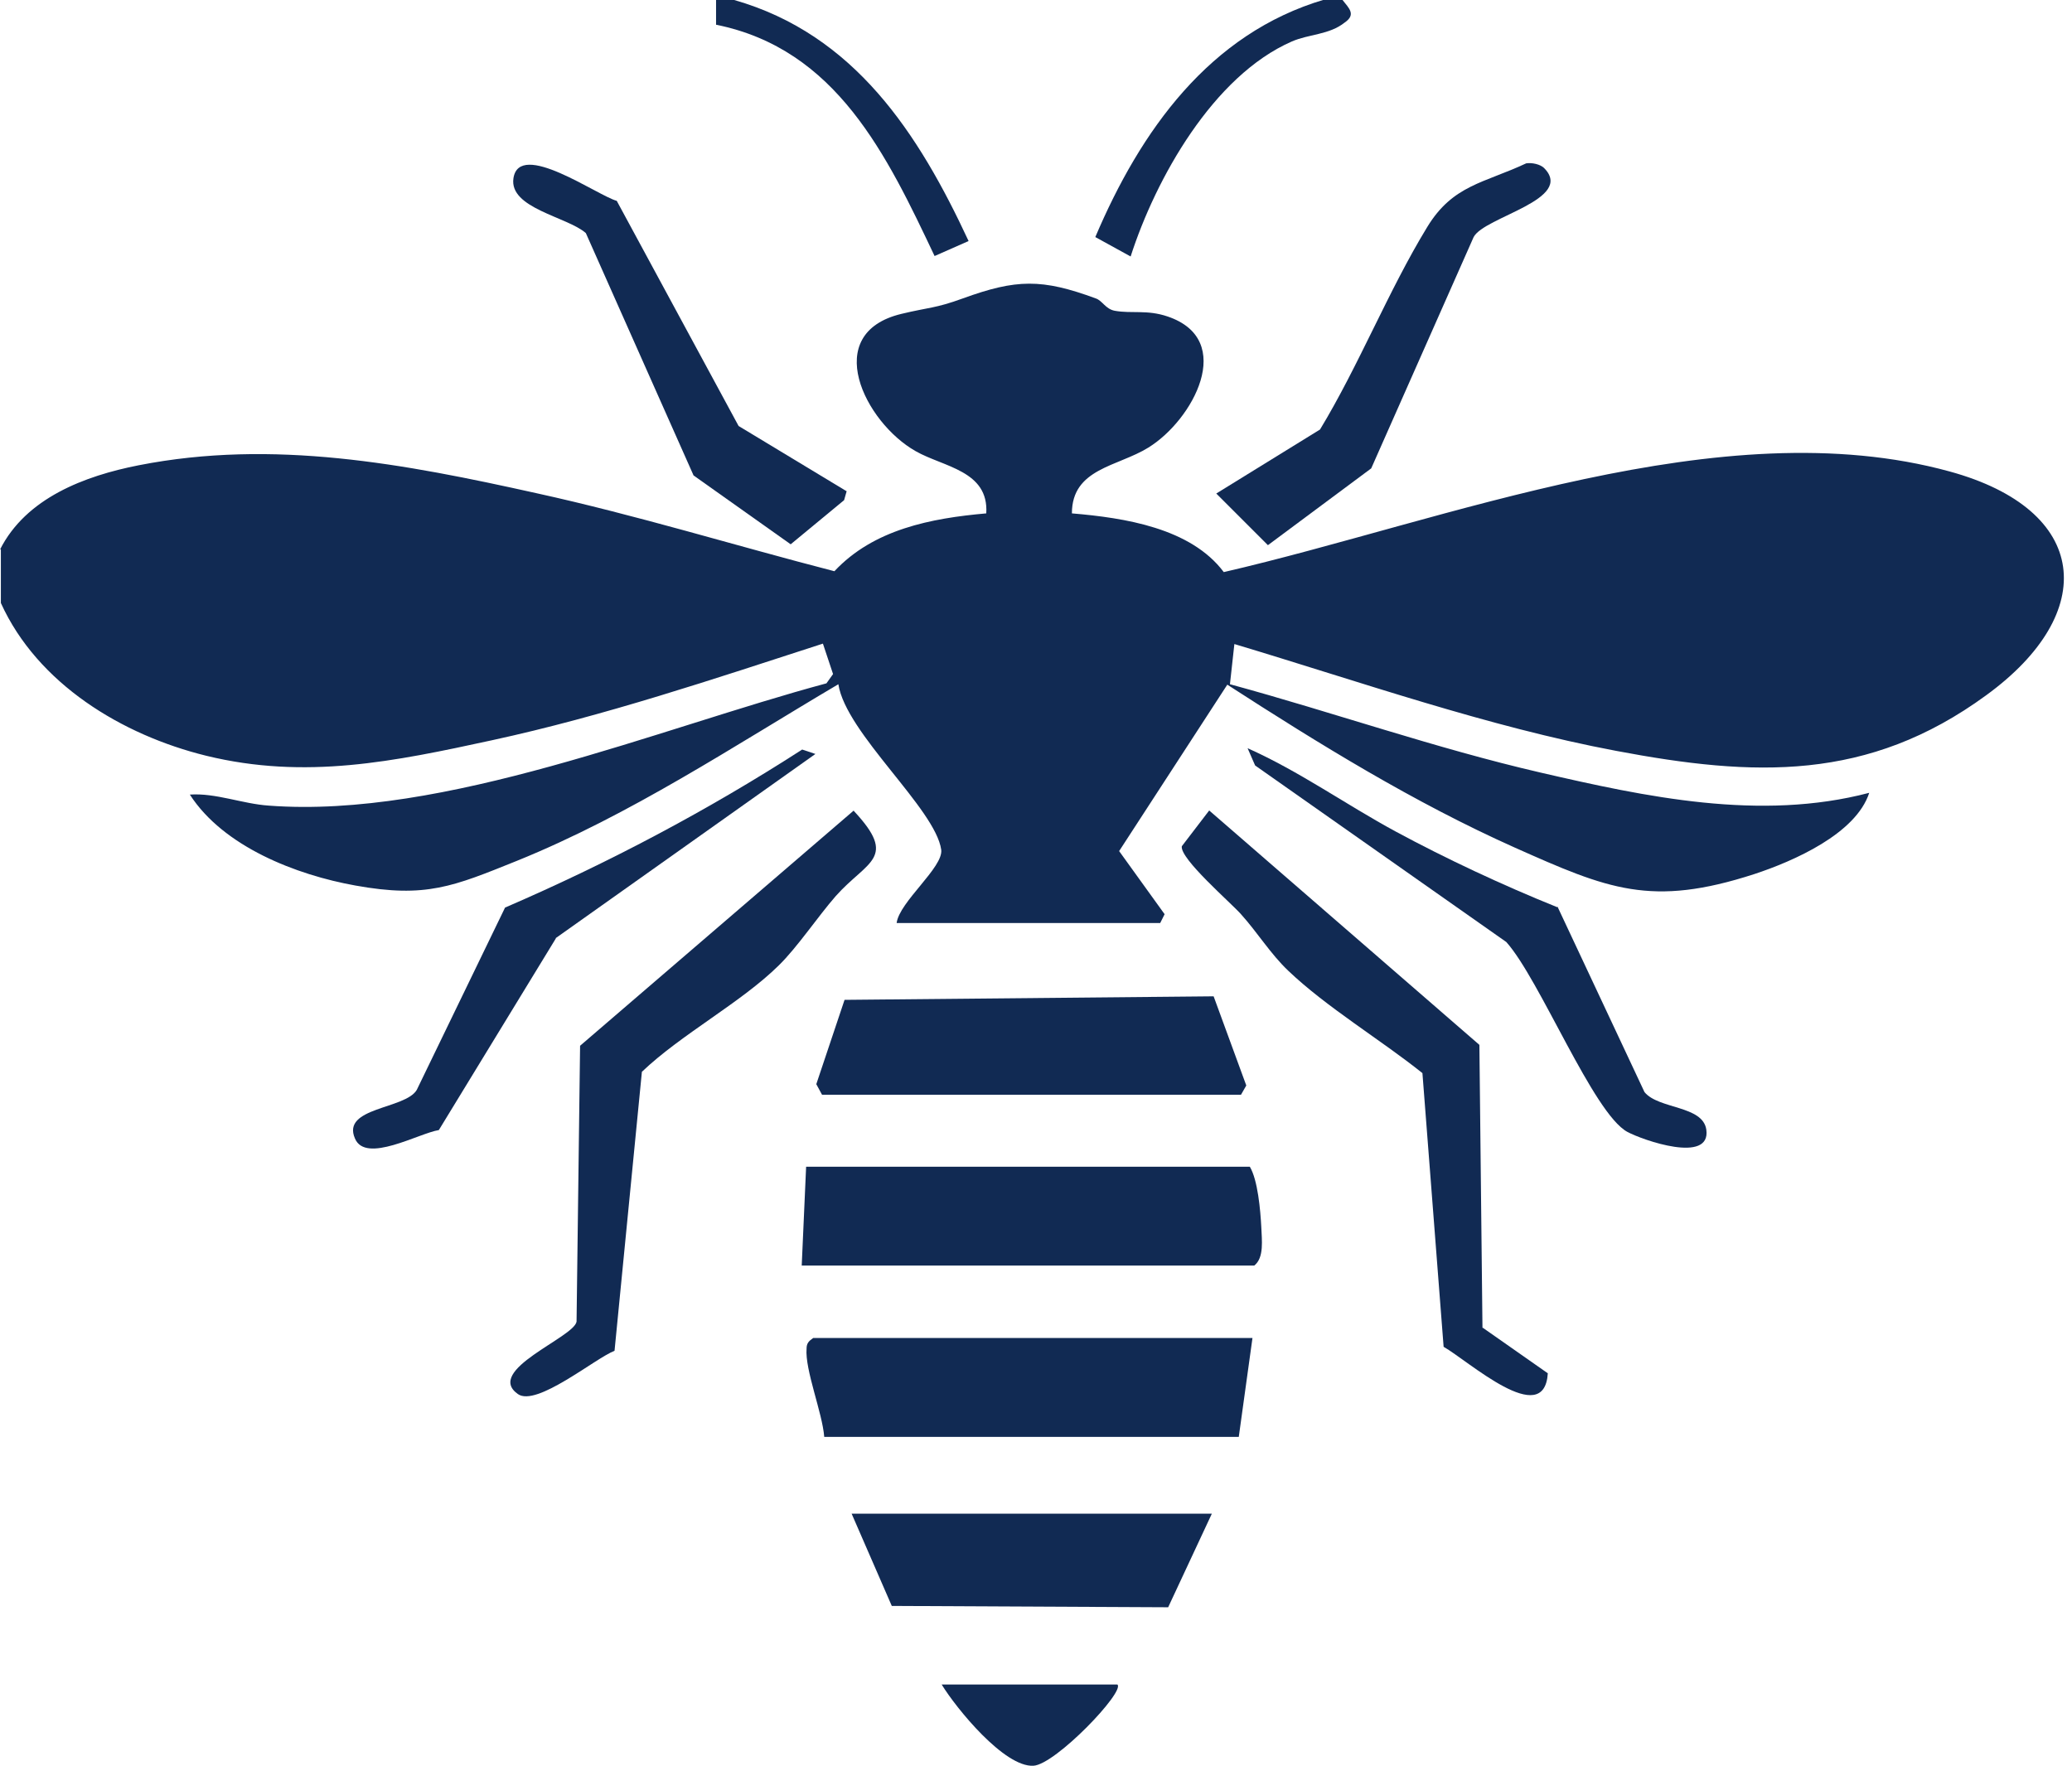
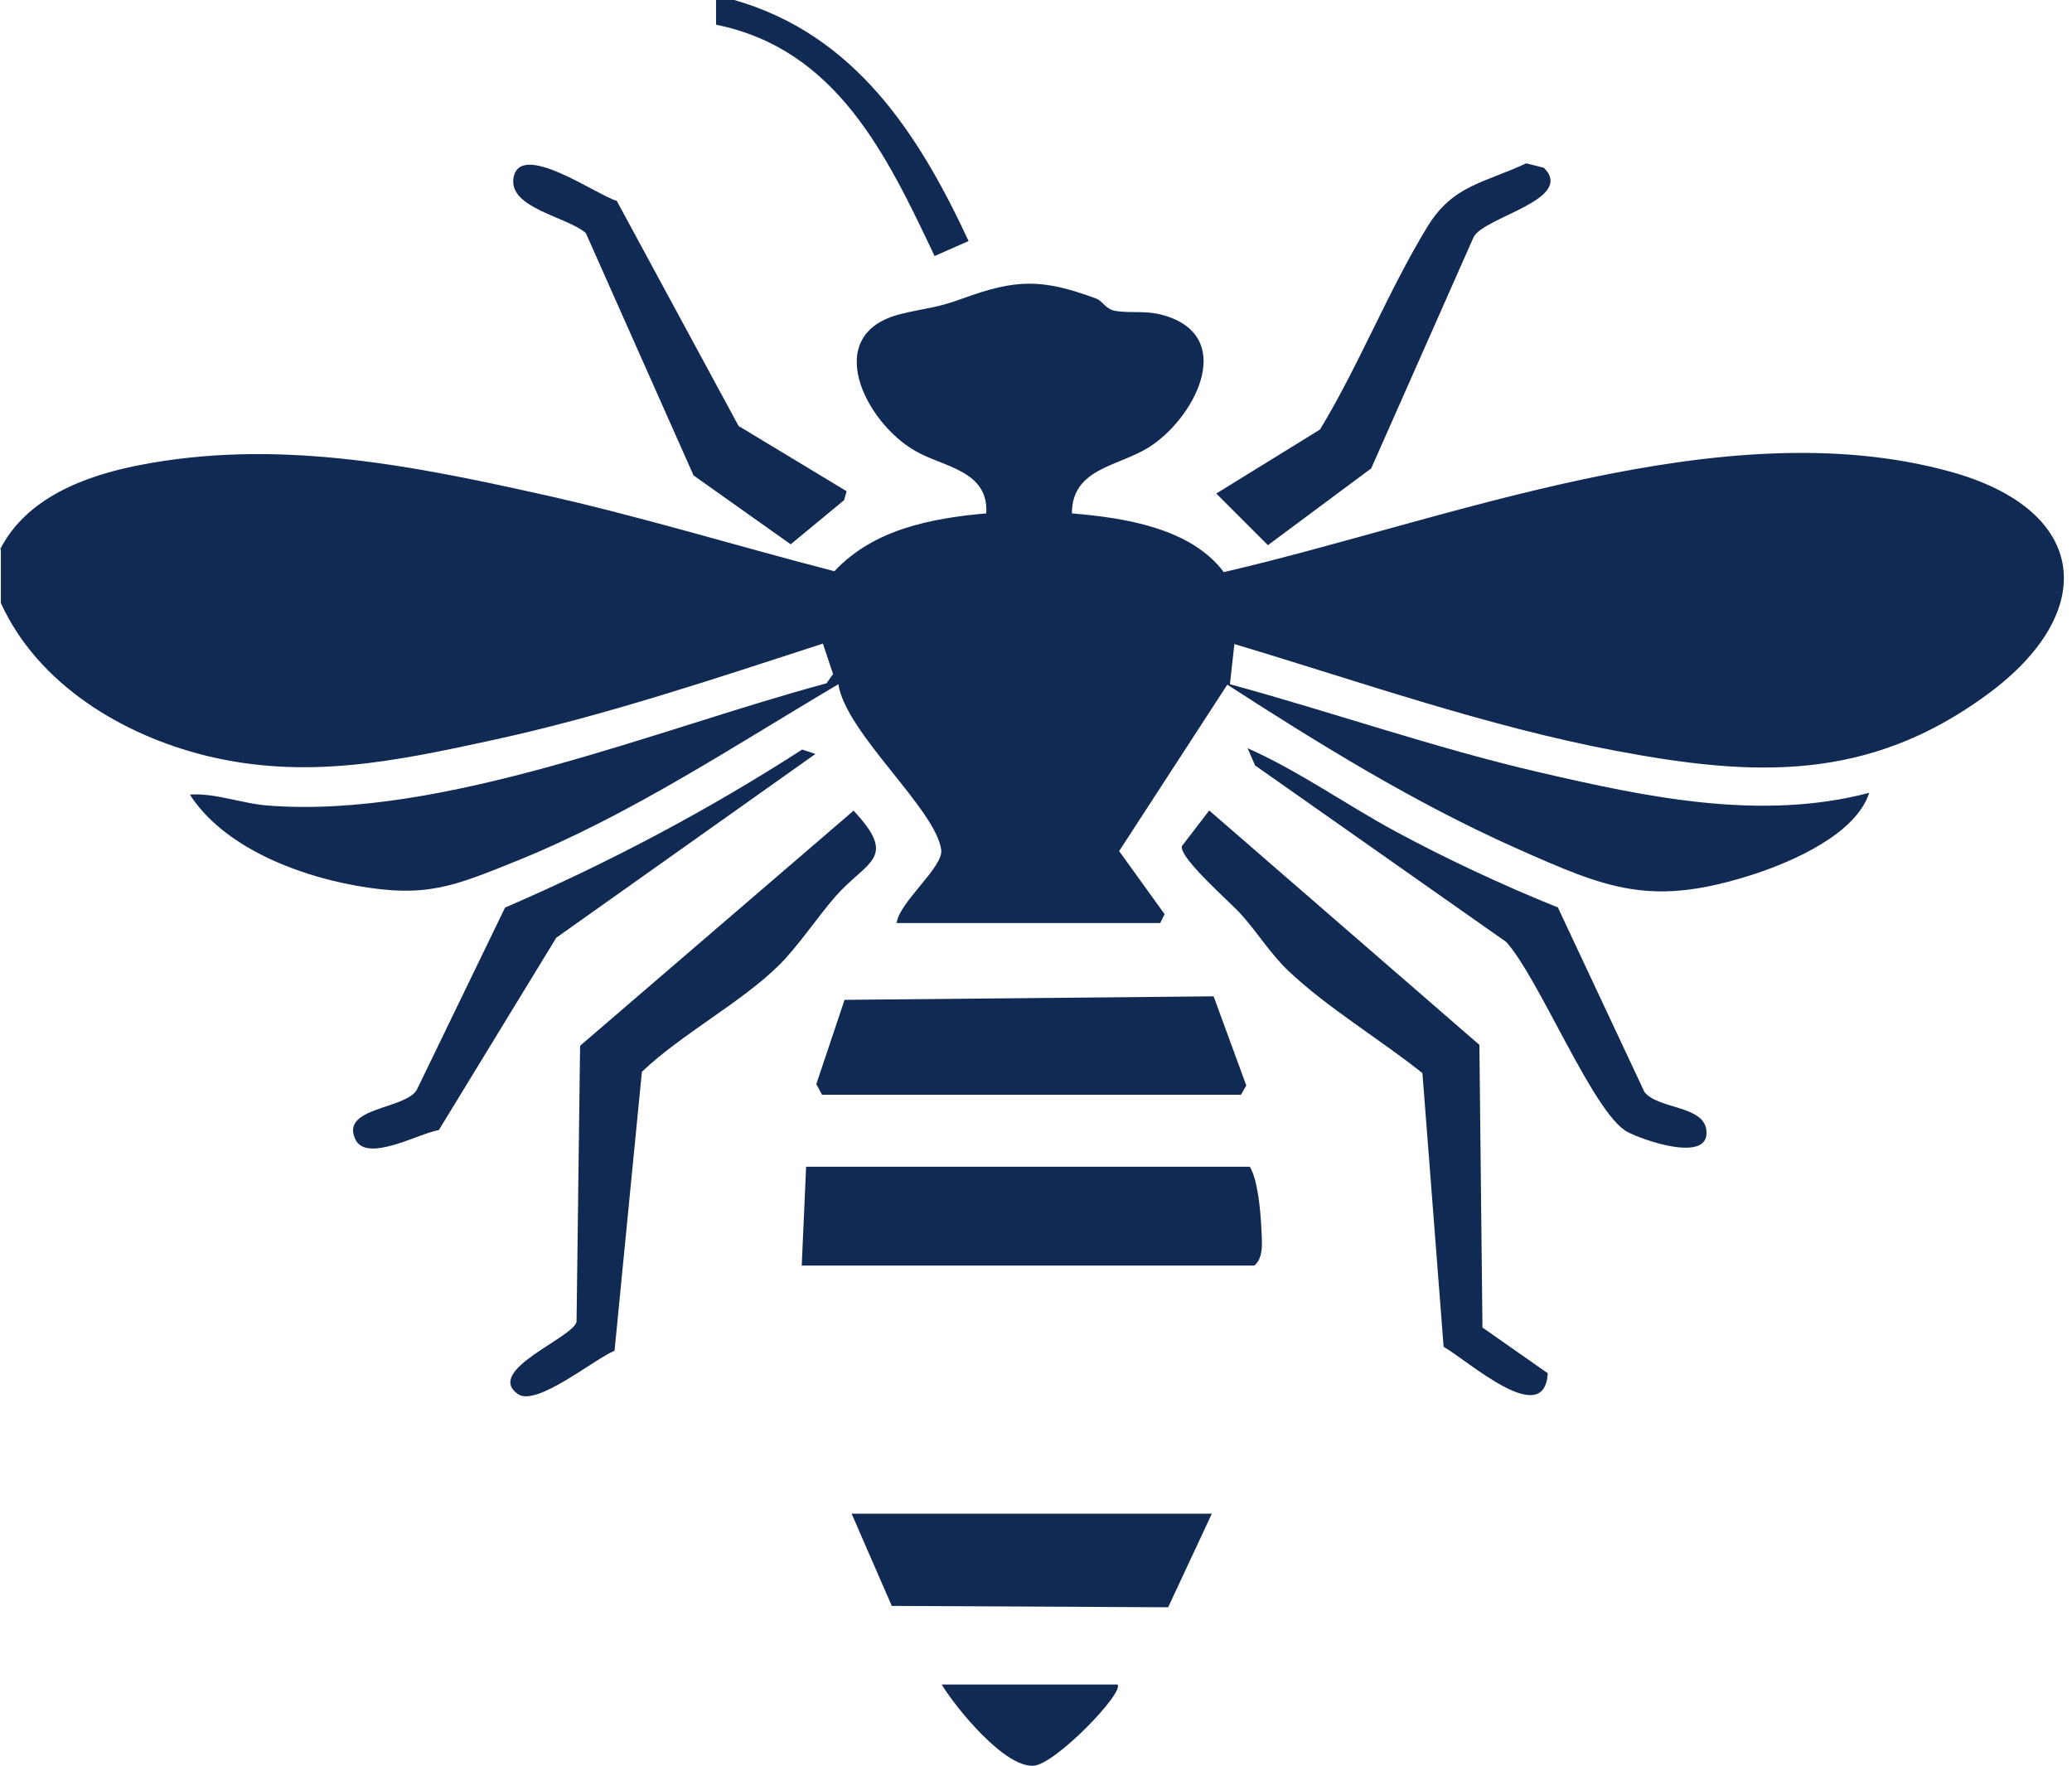
<svg xmlns="http://www.w3.org/2000/svg" width="88" height="75" viewBox="0 0 88 75" fill="none">
  <g clip-path="url(#clip0_1_410)">
    <path d="M0 23.344C1.106 21.15 3.6 20.213 5.888 19.763C11.606 18.638 17.194 19.706 22.762 20.944C27.038 21.881 31.219 23.175 35.438 24.263C37.106 22.481 39.544 22.013 41.888 21.806C42 19.988 40.069 19.838 38.888 19.163C36.731 17.944 34.837 14.156 38.288 13.331C39.45 13.05 39.712 13.106 40.894 12.675C43.163 11.85 44.25 11.831 46.538 12.675C46.819 12.769 46.95 13.125 47.344 13.2C48.075 13.331 48.712 13.144 49.594 13.444C52.519 14.438 50.663 17.85 48.769 19.013C47.475 19.819 45.525 19.894 45.525 21.806C47.756 21.994 50.569 22.425 51.975 24.3C61.406 22.125 73.106 17.363 82.8 20.025C88.763 21.656 89.175 26.025 84.356 29.531C79.331 33.206 74.494 33 68.644 31.894C63.169 30.863 57.75 28.95 52.425 27.356L52.237 29.063C56.644 30.263 60.956 31.781 65.419 32.813C69.881 33.844 74.756 34.894 79.388 33.675C78.825 35.419 76.163 36.581 74.513 37.125C70.125 38.55 68.287 37.763 64.331 36C60.056 34.088 56.044 31.613 52.125 29.081L47.531 36.15L49.462 38.831L49.275 39.206H38.081C38.194 38.306 40.069 36.844 39.975 36.094C39.731 34.35 35.925 31.144 35.606 29.063C31.163 31.688 26.775 34.613 21.956 36.563C19.256 37.65 18.094 38.156 15.094 37.613C12.581 37.163 9.488 35.963 8.063 33.75C9.169 33.675 10.294 34.144 11.419 34.219C18.863 34.781 27.975 30.938 35.1 29.025L35.381 28.631L34.95 27.338C30.319 28.838 25.65 30.413 20.887 31.444C16.744 32.344 12.975 33.131 8.756 32.1C5.175 31.219 1.594 29.044 0.037 25.613V23.325L0 23.344Z" fill="#112A53" />
-     <path d="M57.019 0C57.3 0.356 57.6 0.619 57.112 0.956C56.456 1.481 55.593 1.444 54.862 1.763C51.525 3.225 49.087 7.575 48.019 10.894L46.519 10.069C48.431 5.569 51.356 1.425 56.25 -0.019H57.019V0Z" fill="#112A53" />
    <path d="M31.181 0C36.3 1.462 39.018 5.681 41.137 10.238L39.693 10.875C37.668 6.6 35.531 2.081 30.412 1.05V0L31.181 0Z" fill="#112A53" />
    <path d="M34.05 53.756L34.237 49.556H53.081C53.419 50.119 53.531 51.394 53.569 52.125C53.587 52.65 53.7 53.419 53.269 53.756H34.031H34.05Z" fill="#112A53" />
-     <path d="M53.194 56.831L52.612 61.032H35.006C34.931 60.019 34.181 58.181 34.256 57.282C34.256 57.056 34.35 56.963 34.538 56.831H53.194Z" fill="#112A53" />
    <path d="M34.913 46.5L34.669 46.05L35.869 42.469L51.544 42.319L52.931 46.106L52.706 46.5H34.913Z" fill="#112A53" />
    <path d="M36.262 34.444C38.156 36.469 36.825 36.562 35.494 38.062C34.725 38.944 33.862 40.237 33.075 41.006C31.481 42.581 28.931 43.931 27.262 45.525L26.1 57.375C25.275 57.694 22.781 59.775 21.994 59.212C20.569 58.2 24.375 56.812 24.487 56.137L24.637 44.419L36.262 34.425V34.444Z" fill="#112A53" />
    <path d="M62.981 56.4L65.737 58.331C65.587 60.731 62.343 57.787 61.312 57.206L60.412 45.581C58.631 44.156 56.343 42.787 54.712 41.231C53.962 40.519 53.4 39.6 52.706 38.831C52.275 38.343 50.1 36.469 50.193 35.944L51.356 34.425L62.831 44.381L62.962 56.4H62.981Z" fill="#112A53" />
    <path d="M51.469 64.293L49.613 68.269L37.875 68.212L36.169 64.293H51.469Z" fill="#112A53" />
    <path d="M35.962 20.85L35.85 21.244L33.581 23.119L29.456 20.194L24.881 9.9C24.093 9.206 21.619 8.85 21.806 7.575C22.05 5.925 25.369 8.306 26.194 8.531L31.369 18.094L35.962 20.869V20.85Z" fill="#112A53" />
-     <path d="M65.569 7.125C66.919 8.475 63.038 9.206 62.587 10.069L58.237 19.894L53.85 23.156L51.656 20.963L56.062 18.244C57.712 15.525 58.969 12.338 60.619 9.638C61.706 7.856 63.019 7.781 64.819 6.938C65.062 6.9 65.419 6.975 65.588 7.144L65.569 7.125Z" fill="#112A53" />
+     <path d="M65.569 7.125C66.919 8.475 63.038 9.206 62.587 10.069L58.237 19.894L53.85 23.156L51.656 20.963L56.062 18.244C57.712 15.525 58.969 12.338 60.619 9.638C61.706 7.856 63.019 7.781 64.819 6.938L65.569 7.125Z" fill="#112A53" />
    <path d="M66.15 38.513L69.844 46.388C70.444 47.119 72.319 46.95 72.469 47.981C72.675 49.444 69.769 48.431 69.112 48.075C67.668 47.288 65.4 41.606 63.975 40.013L53.306 32.513L52.987 31.781C55.181 32.756 57.169 34.181 59.287 35.325C61.406 36.469 63.806 37.594 66.131 38.531L66.15 38.513Z" fill="#112A53" />
    <path d="M23.606 39.862L18.638 48C17.794 48.131 15.525 49.444 15.075 48.356C14.494 47.025 17.213 47.119 17.7 46.294L21.45 38.55C25.838 36.656 30.056 34.425 34.069 31.837L34.631 32.025L23.606 39.844V39.862Z" fill="#112A53" />
    <path d="M47.457 71.55C47.794 71.85 44.832 74.944 43.894 75C42.657 75.075 40.613 72.562 39.994 71.55H47.457Z" fill="#112A53" />
  </g>
  <defs>
    <clipPath id="clip0_1_410">
      <rect width="87.656" height="75" fill="white" />
    </clipPath>
  </defs>
</svg>